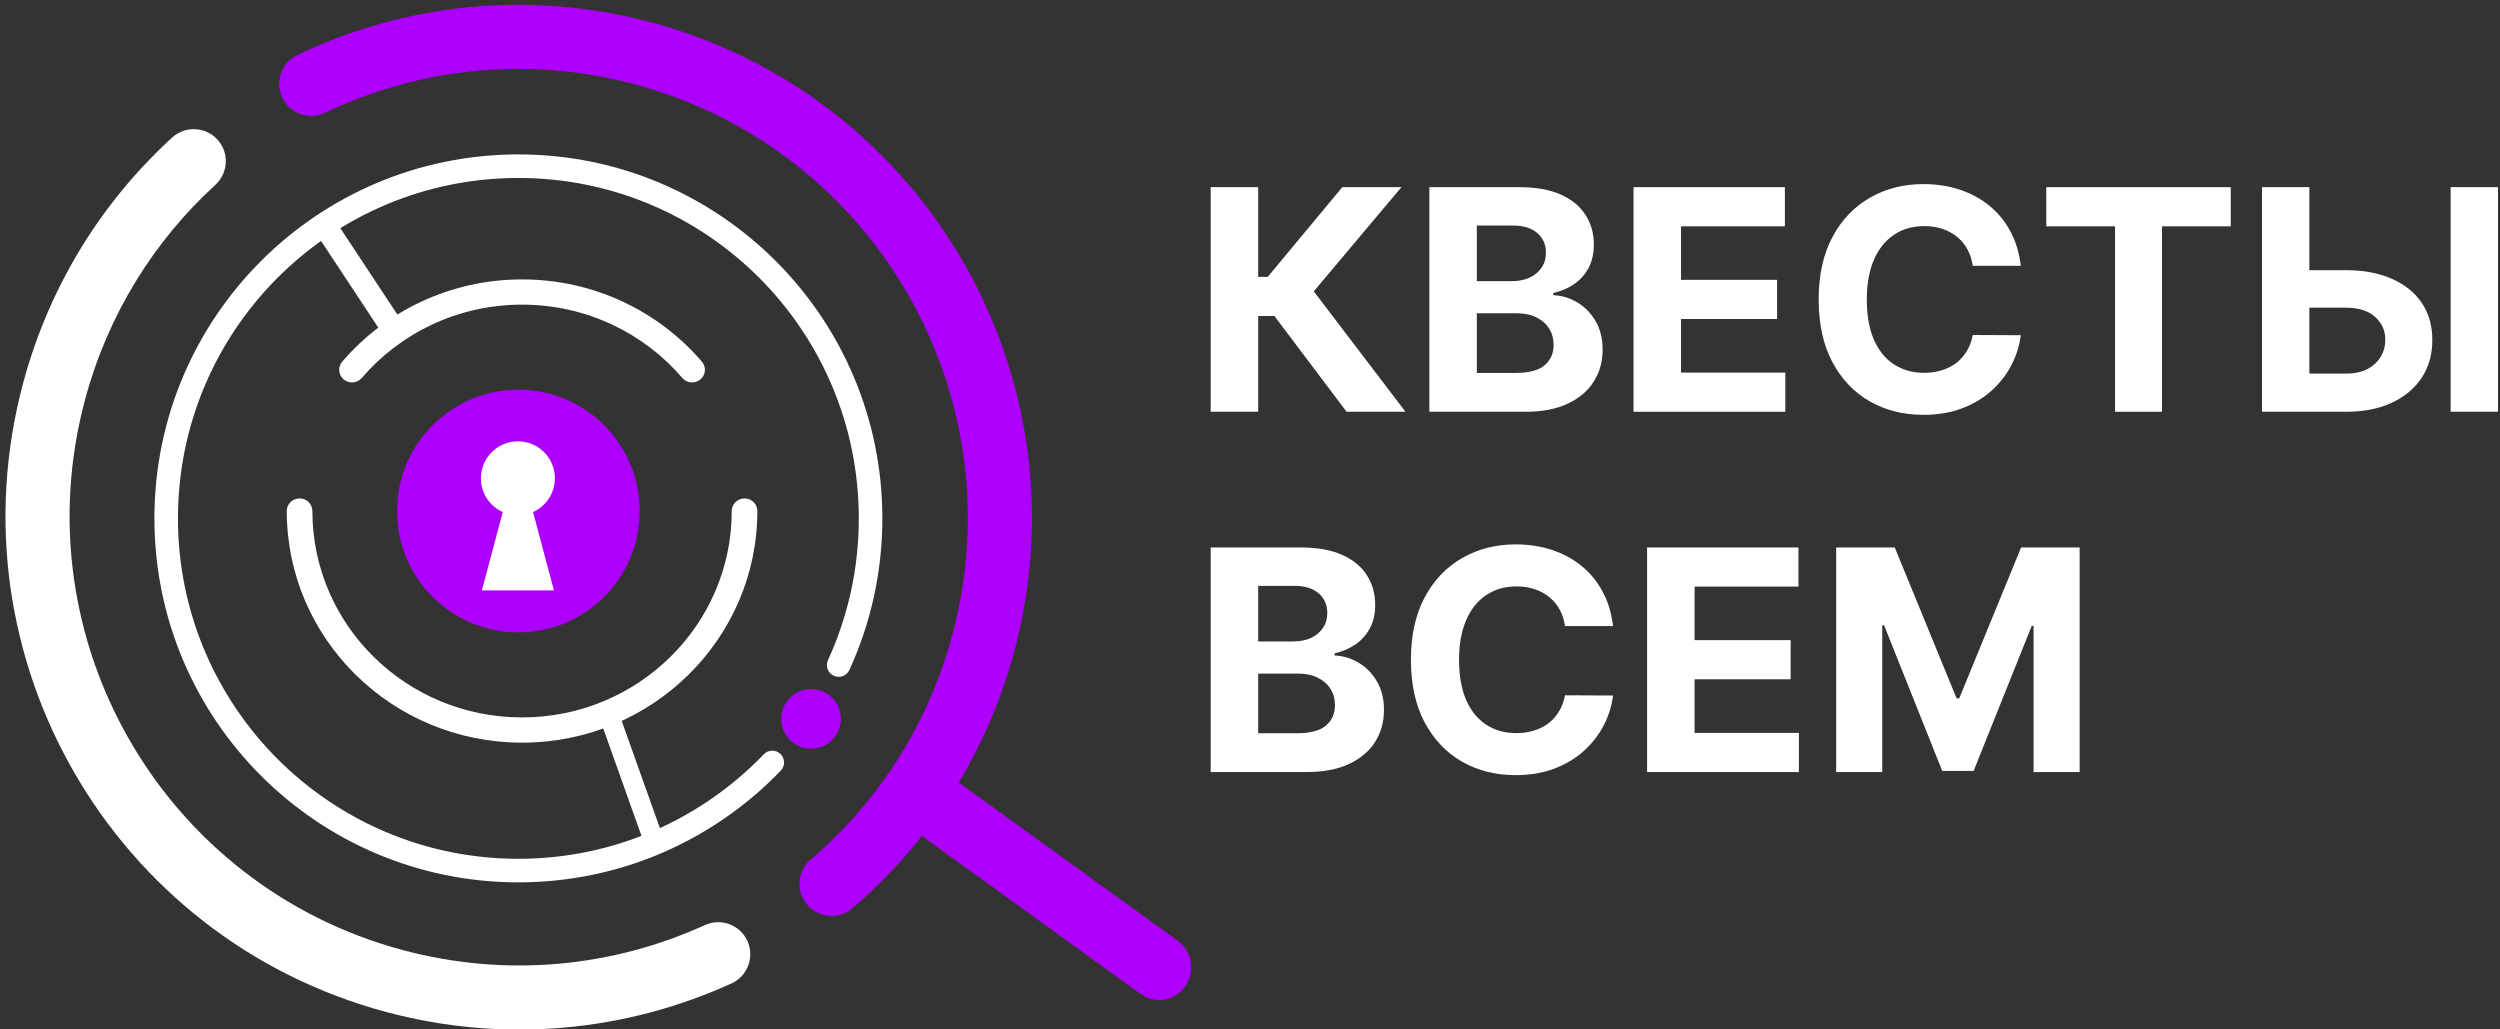
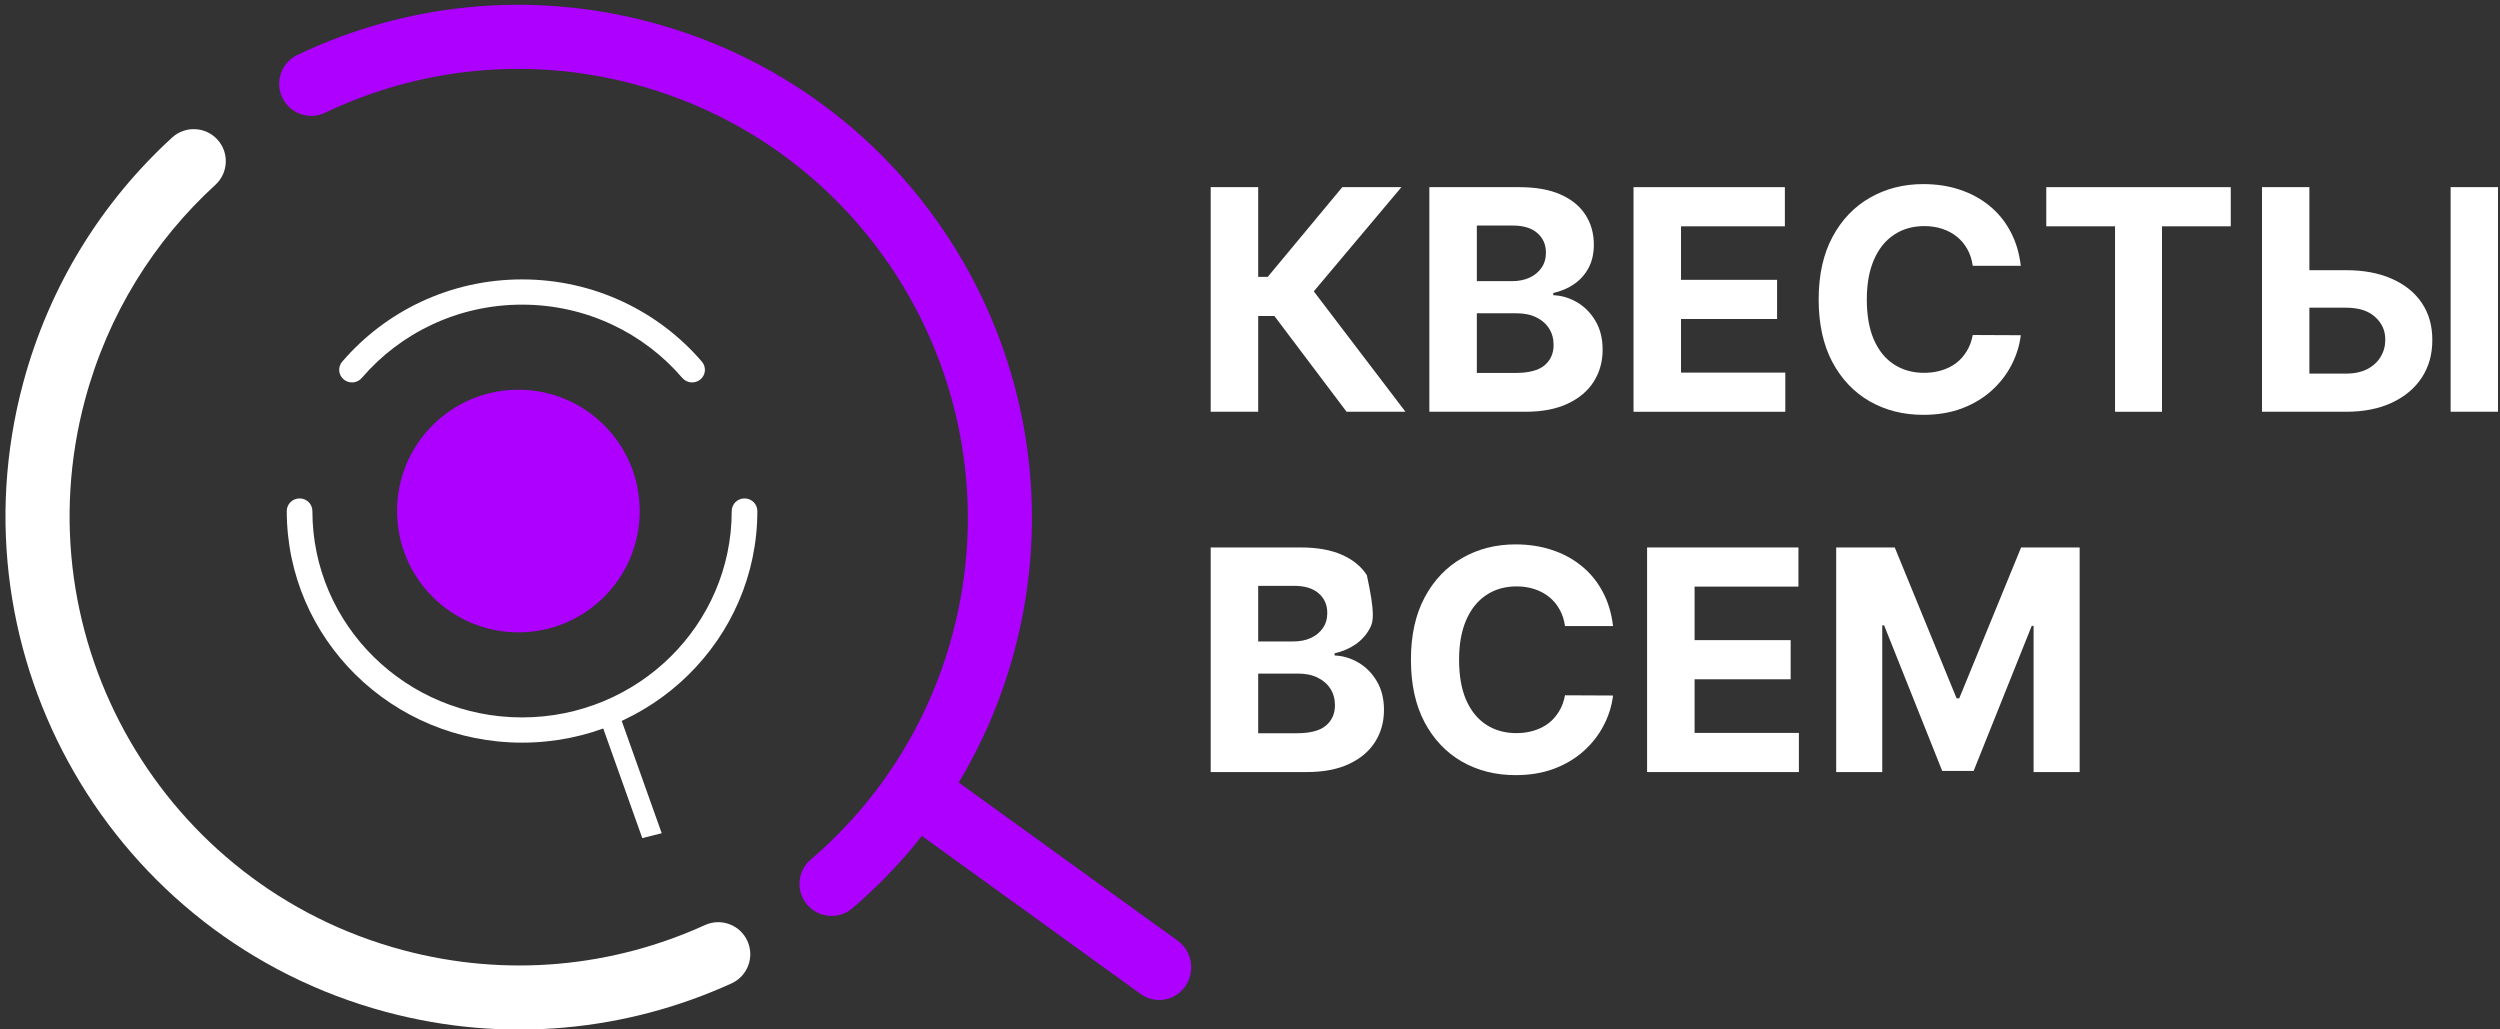
<svg xmlns="http://www.w3.org/2000/svg" width="340" height="140" viewBox="0 0 340 140" fill="none">
  <rect x="0" y="0" width="340" height="140" fill="#333333" stroke="none" />
  <g clip-path="url(#clip0_15_103)">
    <path fill-rule="evenodd" clip-rule="evenodd" d="M86.328 11.467C71.692 7.545 56.884 9.281 44.206 15.337C42.034 16.375 39.432 15.455 38.395 13.283C37.357 11.111 38.277 8.509 40.449 7.472C54.93 0.555 71.867 -1.432 88.584 3.047C125.828 13.027 147.931 51.31 137.951 88.554C134.161 102.7 126.28 114.672 115.924 123.523C114.094 125.087 111.343 124.872 109.779 123.042C108.215 121.212 108.431 118.461 110.261 116.897C119.32 109.154 126.212 98.689 129.532 86.298C138.265 53.704 118.922 20.2 86.328 11.467ZM28 22C29.625 23.776 27.276 24.875 25.5 26.5C17.2 34.09 12.63 42.82 9.5 54.5C0.766 87.095 22.405 122.766 55 131.5C69.248 135.318 81.05 135.173 93.5 129.502C95.69 128.505 98.502 127.312 99.5 129.502C100.498 131.693 98.19 132.002 96 133C81.777 139.478 68.272 138.36 52 134C14.755 124.02 -3.48 90.245 6.5 53C10.072 39.668 12.51 32.679 22 24C23.776 22.375 26.375 20.224 28 22Z" fill="#AD00FF" />
    <path fill-rule="evenodd" clip-rule="evenodd" d="M29.568 18.98C31.192 20.756 31.069 23.513 29.293 25.137C20.993 32.728 14.691 42.696 11.561 54.375C2.828 86.97 22.171 120.473 54.765 129.207C69.013 133.025 83.424 131.48 95.873 125.809C98.064 124.812 100.648 125.778 101.646 127.969C102.644 130.159 101.677 132.744 99.487 133.742C85.264 140.22 68.782 141.987 52.509 137.627C15.265 127.647 -6.838 89.364 3.142 52.119C6.714 38.787 13.921 27.384 23.41 18.705C25.186 17.081 27.943 17.204 29.568 18.98Z" fill="white" />
    <path fill-rule="evenodd" clip-rule="evenodd" d="M155.13 135.183L121.999 111.249L127.03 104L160.161 127.934C162.123 129.351 162.588 132.123 161.198 134.125C159.809 136.127 157.092 136.6 155.13 135.183Z" fill="#AD00FF" />
    <path d="M311.763 36.745H319.042C321.468 36.745 323.556 37.138 325.306 37.923C327.066 38.699 328.423 39.798 329.378 41.219C330.332 42.641 330.804 44.317 330.794 46.246C330.804 48.165 330.332 49.86 329.378 51.332C328.423 52.793 327.066 53.937 325.306 54.762C323.556 55.587 321.468 56 319.042 56H307.632V25.454H314.075V50.81H319.042C320.205 50.81 321.184 50.601 321.98 50.183C322.775 49.756 323.377 49.194 323.785 48.498C324.202 47.792 324.406 47.021 324.396 46.186C324.406 44.973 323.949 43.949 323.024 43.114C322.109 42.269 320.782 41.846 319.042 41.846H311.763V36.745ZM339.728 25.454V56H333.285V25.454H339.728Z" fill="white" />
    <path d="M278.295 30.779V25.454H303.382V30.779H294.03V56H287.646V30.779H278.295Z" fill="white" />
    <path d="M274.827 36.148H268.294C268.175 35.303 267.931 34.553 267.563 33.896C267.195 33.23 266.723 32.663 266.146 32.196C265.57 31.729 264.904 31.371 264.148 31.122C263.402 30.874 262.592 30.749 261.717 30.749C260.136 30.749 258.759 31.142 257.585 31.928C256.412 32.703 255.502 33.837 254.856 35.328C254.21 36.81 253.886 38.609 253.886 40.727C253.886 42.905 254.21 44.734 254.856 46.216C255.512 47.697 256.427 48.816 257.6 49.572C258.774 50.327 260.131 50.705 261.672 50.705C262.537 50.705 263.337 50.591 264.073 50.362C264.819 50.133 265.48 49.8 266.057 49.363C266.634 48.916 267.111 48.374 267.489 47.737C267.877 47.101 268.145 46.375 268.294 45.56L274.827 45.59C274.658 46.992 274.235 48.344 273.559 49.646C272.893 50.939 271.993 52.097 270.859 53.121C269.736 54.136 268.394 54.941 266.832 55.538C265.281 56.124 263.526 56.418 261.568 56.418C258.843 56.418 256.407 55.801 254.259 54.568C252.122 53.335 250.431 51.55 249.188 49.214C247.955 46.877 247.339 44.048 247.339 40.727C247.339 37.396 247.965 34.562 249.218 32.226C250.471 29.889 252.171 28.109 254.319 26.886C256.467 25.653 258.883 25.037 261.568 25.037C263.337 25.037 264.978 25.285 266.489 25.783C268.011 26.28 269.358 27.006 270.531 27.96C271.705 28.905 272.659 30.063 273.395 31.435C274.141 32.807 274.618 34.379 274.827 36.148Z" fill="white" />
    <path d="M222.159 56V25.454H242.742V30.779H228.617V38.057H241.683V43.382H228.617V50.675H242.801V56H222.159Z" fill="white" />
    <path d="M194.392 56V25.454H206.622C208.869 25.454 210.743 25.788 212.245 26.454C213.746 27.12 214.875 28.045 215.63 29.228C216.386 30.401 216.764 31.754 216.764 33.285C216.764 34.478 216.525 35.527 216.048 36.432C215.571 37.327 214.914 38.062 214.079 38.639C213.254 39.206 212.309 39.609 211.245 39.847V40.146C212.409 40.195 213.497 40.523 214.512 41.13C215.536 41.736 216.366 42.587 217.002 43.68C217.639 44.764 217.957 46.057 217.957 47.558C217.957 49.179 217.554 50.626 216.749 51.898C215.953 53.161 214.775 54.16 213.214 54.896C211.653 55.632 209.729 56 207.442 56H194.392ZM200.85 50.72H206.115C207.914 50.72 209.227 50.377 210.052 49.691C210.877 48.995 211.29 48.07 211.29 46.917C211.29 46.072 211.086 45.326 210.679 44.68C210.271 44.033 209.689 43.526 208.934 43.158C208.188 42.791 207.298 42.606 206.264 42.606H200.85V50.72ZM200.85 38.236H205.637C206.522 38.236 207.308 38.082 207.994 37.774C208.69 37.456 209.237 37.008 209.634 36.432C210.042 35.855 210.246 35.164 210.246 34.359C210.246 33.255 209.853 32.365 209.068 31.689C208.292 31.013 207.188 30.675 205.757 30.675H200.85V38.236Z" fill="white" />
    <path d="M183.135 56L173.321 42.979H171.113V56H164.655V25.454H171.113V37.655H172.411L182.553 25.454H190.592L178.675 39.624L191.144 56H183.135Z" fill="white" />
    <path d="M249.722 74.454H257.686L266.098 94.977H266.456L274.868 74.454H282.832V105H276.568V85.119H276.315L268.41 104.851H264.144L256.239 85.044H255.986V105H249.722V74.454Z" fill="white" />
    <path d="M224.005 105V74.454H244.587V79.779H230.463V87.058H243.528V92.382H230.463V99.675H244.647V105H224.005Z" fill="white" />
    <path d="M219.374 85.148H212.841C212.722 84.303 212.478 83.553 212.11 82.896C211.742 82.23 211.27 81.663 210.693 81.196C210.117 80.729 209.45 80.371 208.695 80.122C207.949 79.874 207.139 79.749 206.264 79.749C204.683 79.749 203.305 80.142 202.132 80.928C200.959 81.703 200.049 82.837 199.403 84.328C198.756 85.81 198.433 87.609 198.433 89.727C198.433 91.905 198.756 93.734 199.403 95.216C200.059 96.697 200.974 97.816 202.147 98.572C203.32 99.327 204.678 99.705 206.219 99.705C207.084 99.705 207.884 99.591 208.62 99.362C209.366 99.133 210.027 98.8 210.604 98.363C211.18 97.915 211.658 97.374 212.036 96.737C212.423 96.101 212.692 95.375 212.841 94.56L219.374 94.59C219.205 95.992 218.782 97.344 218.106 98.646C217.44 99.939 216.54 101.097 215.406 102.121C214.283 103.136 212.94 103.941 211.379 104.538C209.828 105.124 208.073 105.418 206.114 105.418C203.39 105.418 200.954 104.801 198.806 103.568C196.668 102.335 194.978 100.55 193.735 98.214C192.502 95.877 191.886 93.048 191.886 89.727C191.886 86.396 192.512 83.562 193.765 81.226C195.018 78.889 196.718 77.109 198.866 75.886C201.014 74.653 203.43 74.037 206.114 74.037C207.884 74.037 209.525 74.285 211.036 74.783C212.558 75.28 213.905 76.006 215.078 76.96C216.252 77.905 217.206 79.063 217.942 80.435C218.688 81.808 219.165 83.379 219.374 85.148Z" fill="white" />
-     <path d="M164.655 105V74.454H176.885C179.133 74.454 181.007 74.788 182.508 75.454C184.01 76.12 185.138 77.045 185.894 78.228C186.65 79.401 187.027 80.754 187.027 82.285C187.027 83.478 186.789 84.527 186.312 85.432C185.834 86.327 185.178 87.062 184.343 87.639C183.517 88.206 182.573 88.609 181.509 88.847V89.146C182.672 89.195 183.761 89.523 184.775 90.13C185.799 90.737 186.63 91.587 187.266 92.68C187.902 93.764 188.221 95.057 188.221 96.558C188.221 98.179 187.818 99.626 187.013 100.898C186.217 102.161 185.039 103.161 183.478 103.896C181.917 104.632 179.993 105 177.706 105H164.655ZM171.113 99.72H176.378C178.178 99.72 179.491 99.377 180.316 98.691C181.141 97.995 181.554 97.07 181.554 95.917C181.554 95.072 181.35 94.326 180.942 93.68C180.535 93.033 179.953 92.526 179.197 92.158C178.451 91.79 177.562 91.606 176.527 91.606H171.113V99.72ZM171.113 87.237H175.901C176.786 87.237 177.571 87.082 178.258 86.774C178.954 86.456 179.5 86.008 179.898 85.432C180.306 84.855 180.51 84.164 180.51 83.359C180.51 82.255 180.117 81.365 179.331 80.689C178.556 80.013 177.452 79.675 176.02 79.675H171.113V87.237Z" fill="white" />
-     <path fill-rule="evenodd" clip-rule="evenodd" d="M70.5 116.797C83.614 116.797 95.451 111.347 103.877 102.584C104.49 101.947 105.504 101.927 106.141 102.54C106.779 103.153 106.799 104.167 106.186 104.804C97.181 114.169 84.52 120 70.5 120C43.162 120 21 97.838 21 70.5C21 43.162 43.162 21 70.5 21C97.838 21 120 43.162 120 70.5C120 77.853 118.396 84.835 115.517 91.113C115.148 91.917 114.197 92.27 113.393 91.901C112.589 91.533 112.237 90.582 112.605 89.778C115.296 83.911 116.797 77.383 116.797 70.5C116.797 44.931 96.069 24.203 70.5 24.203C44.931 24.203 24.203 44.931 24.203 70.5C24.203 96.069 44.931 116.797 70.5 116.797Z" fill="white" />
+     <path d="M164.655 105V74.454H176.885C179.133 74.454 181.007 74.788 182.508 75.454C184.01 76.12 185.138 77.045 185.894 78.228C187.027 83.478 186.789 84.527 186.312 85.432C185.834 86.327 185.178 87.062 184.343 87.639C183.517 88.206 182.573 88.609 181.509 88.847V89.146C182.672 89.195 183.761 89.523 184.775 90.13C185.799 90.737 186.63 91.587 187.266 92.68C187.902 93.764 188.221 95.057 188.221 96.558C188.221 98.179 187.818 99.626 187.013 100.898C186.217 102.161 185.039 103.161 183.478 103.896C181.917 104.632 179.993 105 177.706 105H164.655ZM171.113 99.72H176.378C178.178 99.72 179.491 99.377 180.316 98.691C181.141 97.995 181.554 97.07 181.554 95.917C181.554 95.072 181.35 94.326 180.942 93.68C180.535 93.033 179.953 92.526 179.197 92.158C178.451 91.79 177.562 91.606 176.527 91.606H171.113V99.72ZM171.113 87.237H175.901C176.786 87.237 177.571 87.082 178.258 86.774C178.954 86.456 179.5 86.008 179.898 85.432C180.306 84.855 180.51 84.164 180.51 83.359C180.51 82.255 180.117 81.365 179.331 80.689C178.556 80.013 177.452 79.675 176.02 79.675H171.113V87.237Z" fill="white" />
    <path fill-rule="evenodd" clip-rule="evenodd" d="M71 41.431C62.258 41.431 54.436 45.301 49.203 51.402C48.582 52.126 47.482 52.217 46.747 51.606C46.012 50.995 45.919 49.913 46.54 49.189C52.407 42.349 61.188 38 71 38C80.811 38 89.593 42.349 95.46 49.189C96.081 49.913 95.988 50.995 95.253 51.606C94.518 52.217 93.418 52.126 92.797 51.402C87.564 45.301 79.742 41.431 71 41.431ZM40.743 67.785C41.705 67.785 42.485 68.553 42.485 69.5C42.485 85.002 55.252 97.569 71 97.569C86.748 97.569 99.515 85.002 99.515 69.5C99.515 68.553 100.295 67.785 101.257 67.785C102.22 67.785 103 68.553 103 69.5C103 86.897 88.673 101 71 101C53.327 101 39 86.897 39 69.5C39 68.553 39.78 67.785 40.743 67.785Z" fill="white" />
-     <path fill-rule="evenodd" clip-rule="evenodd" d="M52.647 46.37L43.235 32.122L45.467 29.793L54.879 44.041L52.647 46.37Z" fill="white" />
    <path fill-rule="evenodd" clip-rule="evenodd" d="M87.352 113.984L81.673 98.042L84.313 97.375L89.993 113.317L87.352 113.984Z" fill="white" />
-     <path d="M114.362 97.766C114.362 100.006 112.545 101.823 110.305 101.823C108.064 101.823 106.248 100.006 106.248 97.766C106.248 95.525 108.064 93.709 110.305 93.709C112.545 93.709 114.362 95.525 114.362 97.766Z" fill="#AD00FF" />
    <path d="M87 69.5C87 78.613 79.613 86 70.5 86C61.387 86 54 78.613 54 69.5C54 60.387 61.387 53 70.5 53C79.613 53 87 60.387 87 69.5Z" fill="#AD00FF" />
-     <path fill-rule="evenodd" clip-rule="evenodd" d="M72.496 69.639C74.247 68.852 75.466 67.093 75.466 65.049C75.466 62.27 73.213 60.018 70.435 60.018C67.657 60.018 65.404 62.27 65.404 65.049C65.404 67.093 66.623 68.852 68.374 69.639L65.534 80.298H75.337L72.496 69.639Z" fill="white" />
  </g>
  <defs>
    <clipPath id="clip0_15_103">
      <rect width="340" height="140" fill="white" />
    </clipPath>
  </defs>
</svg>